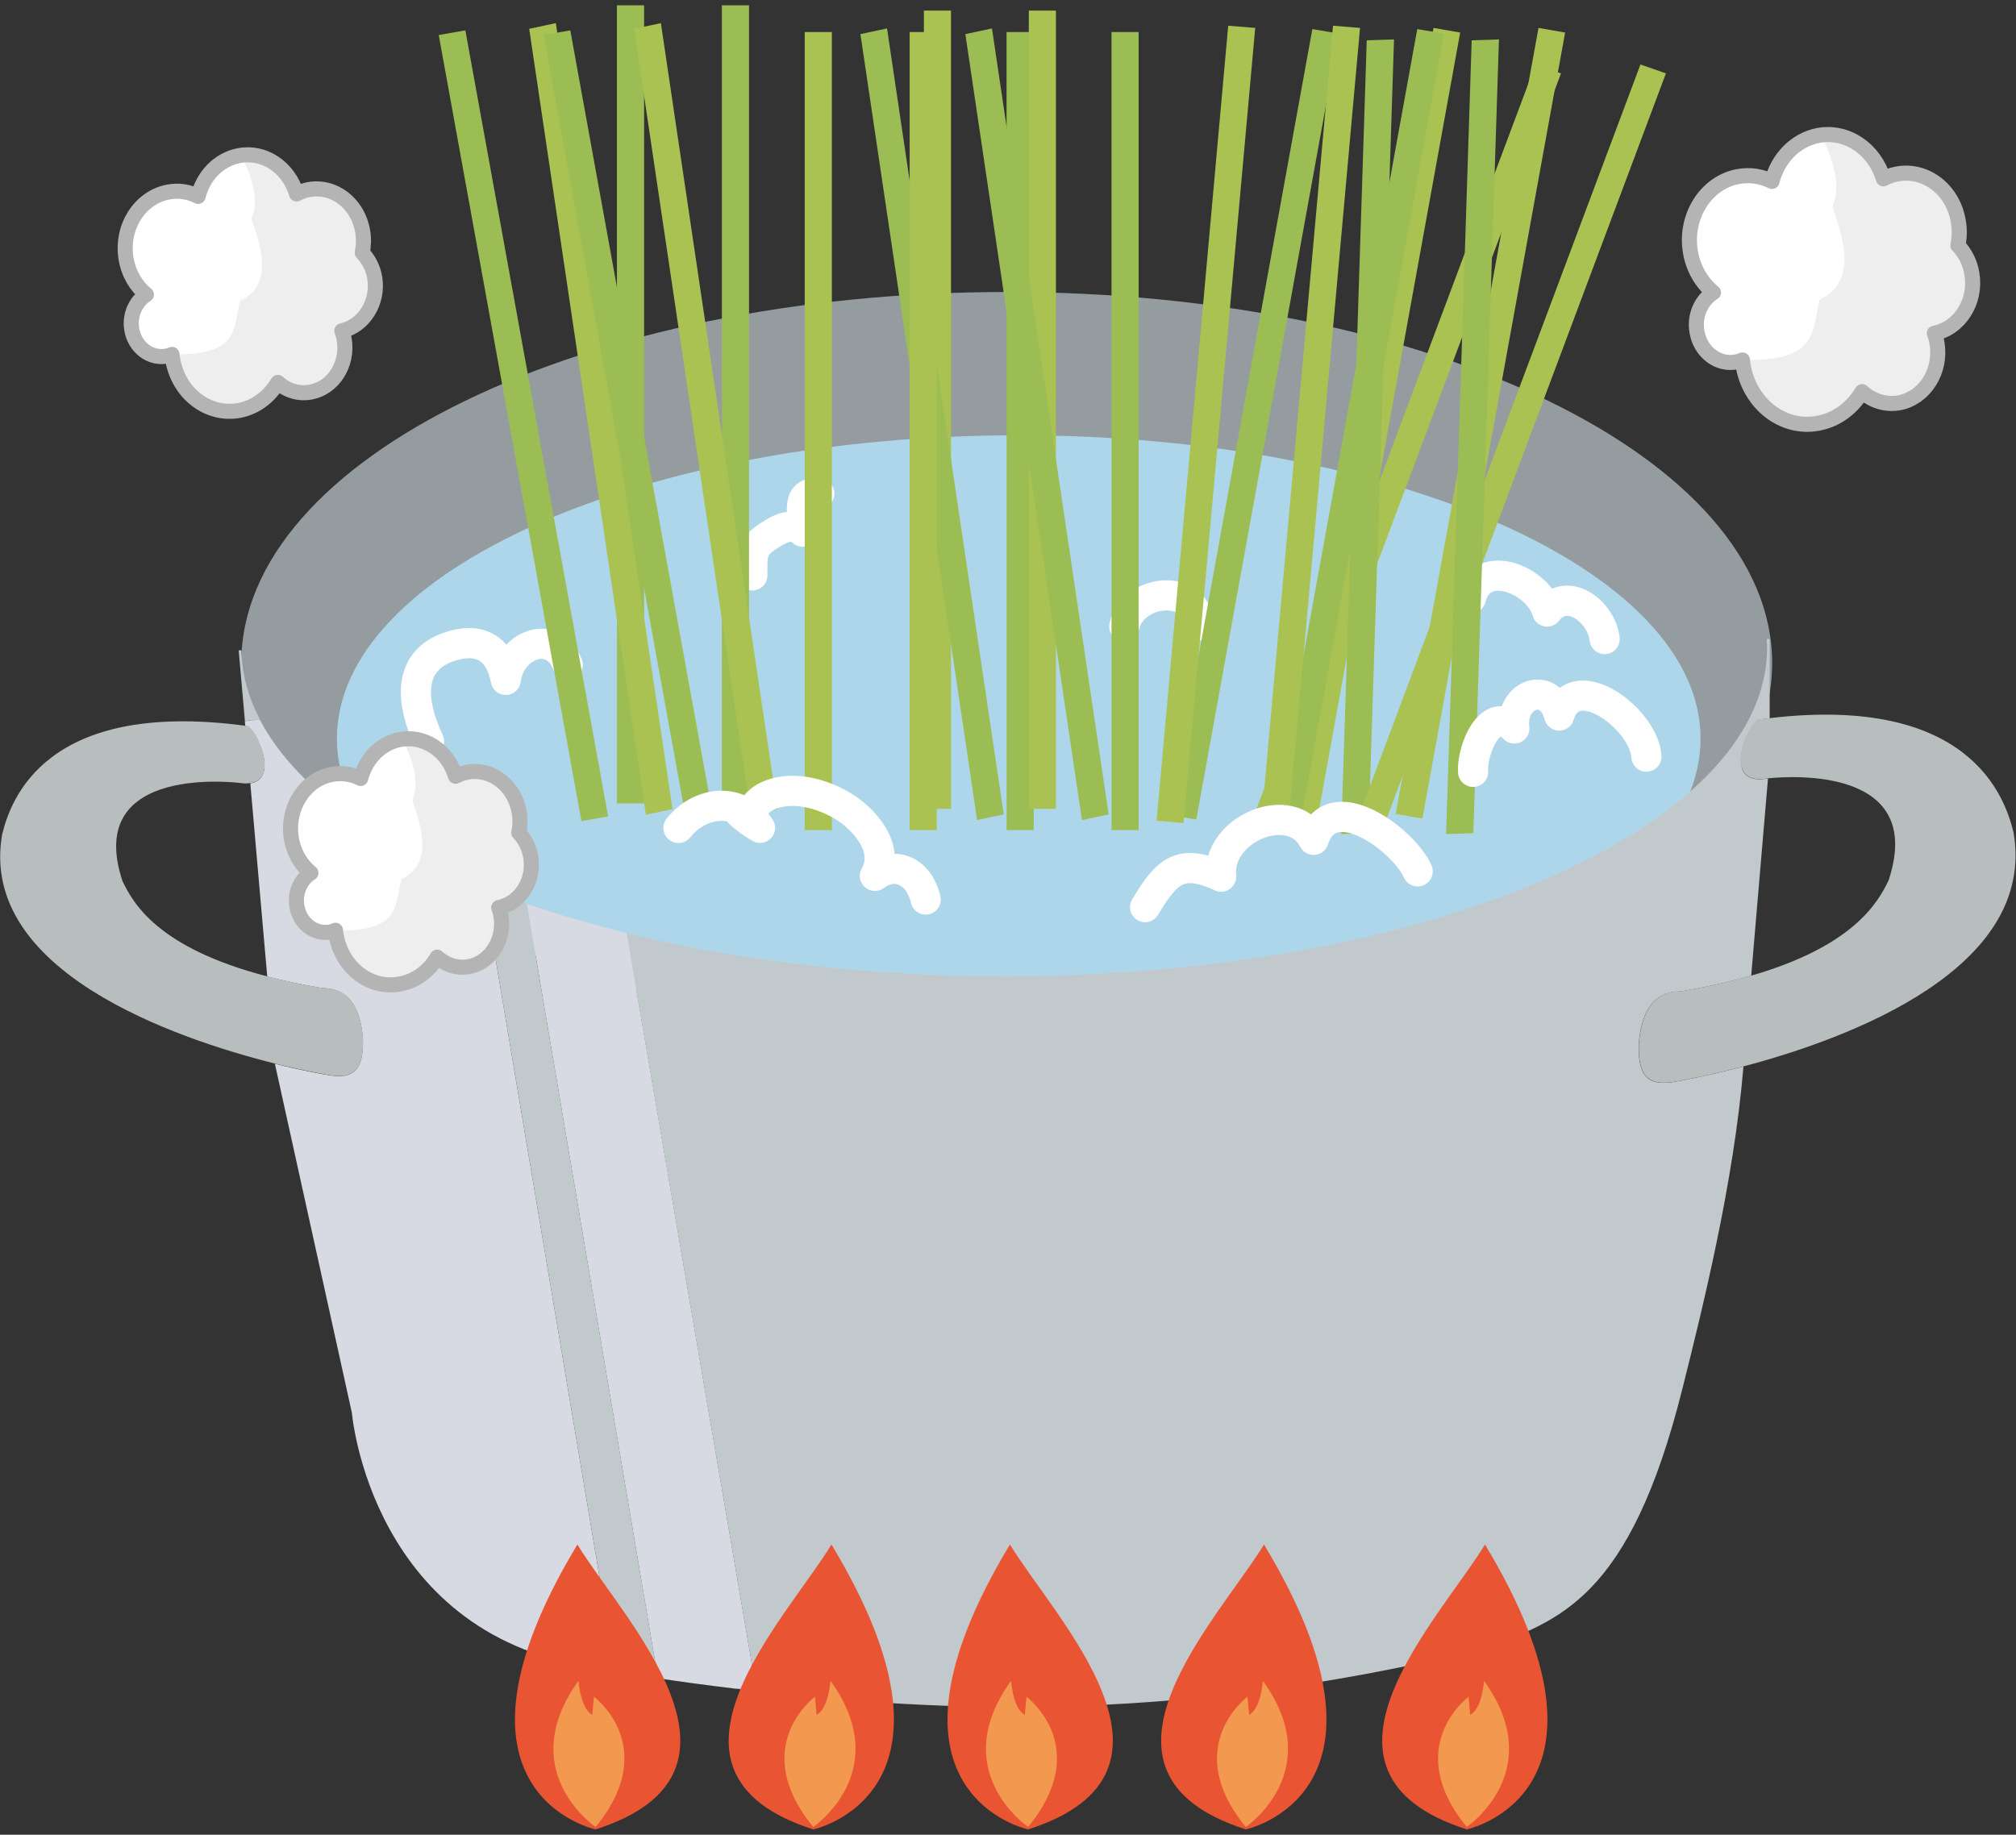
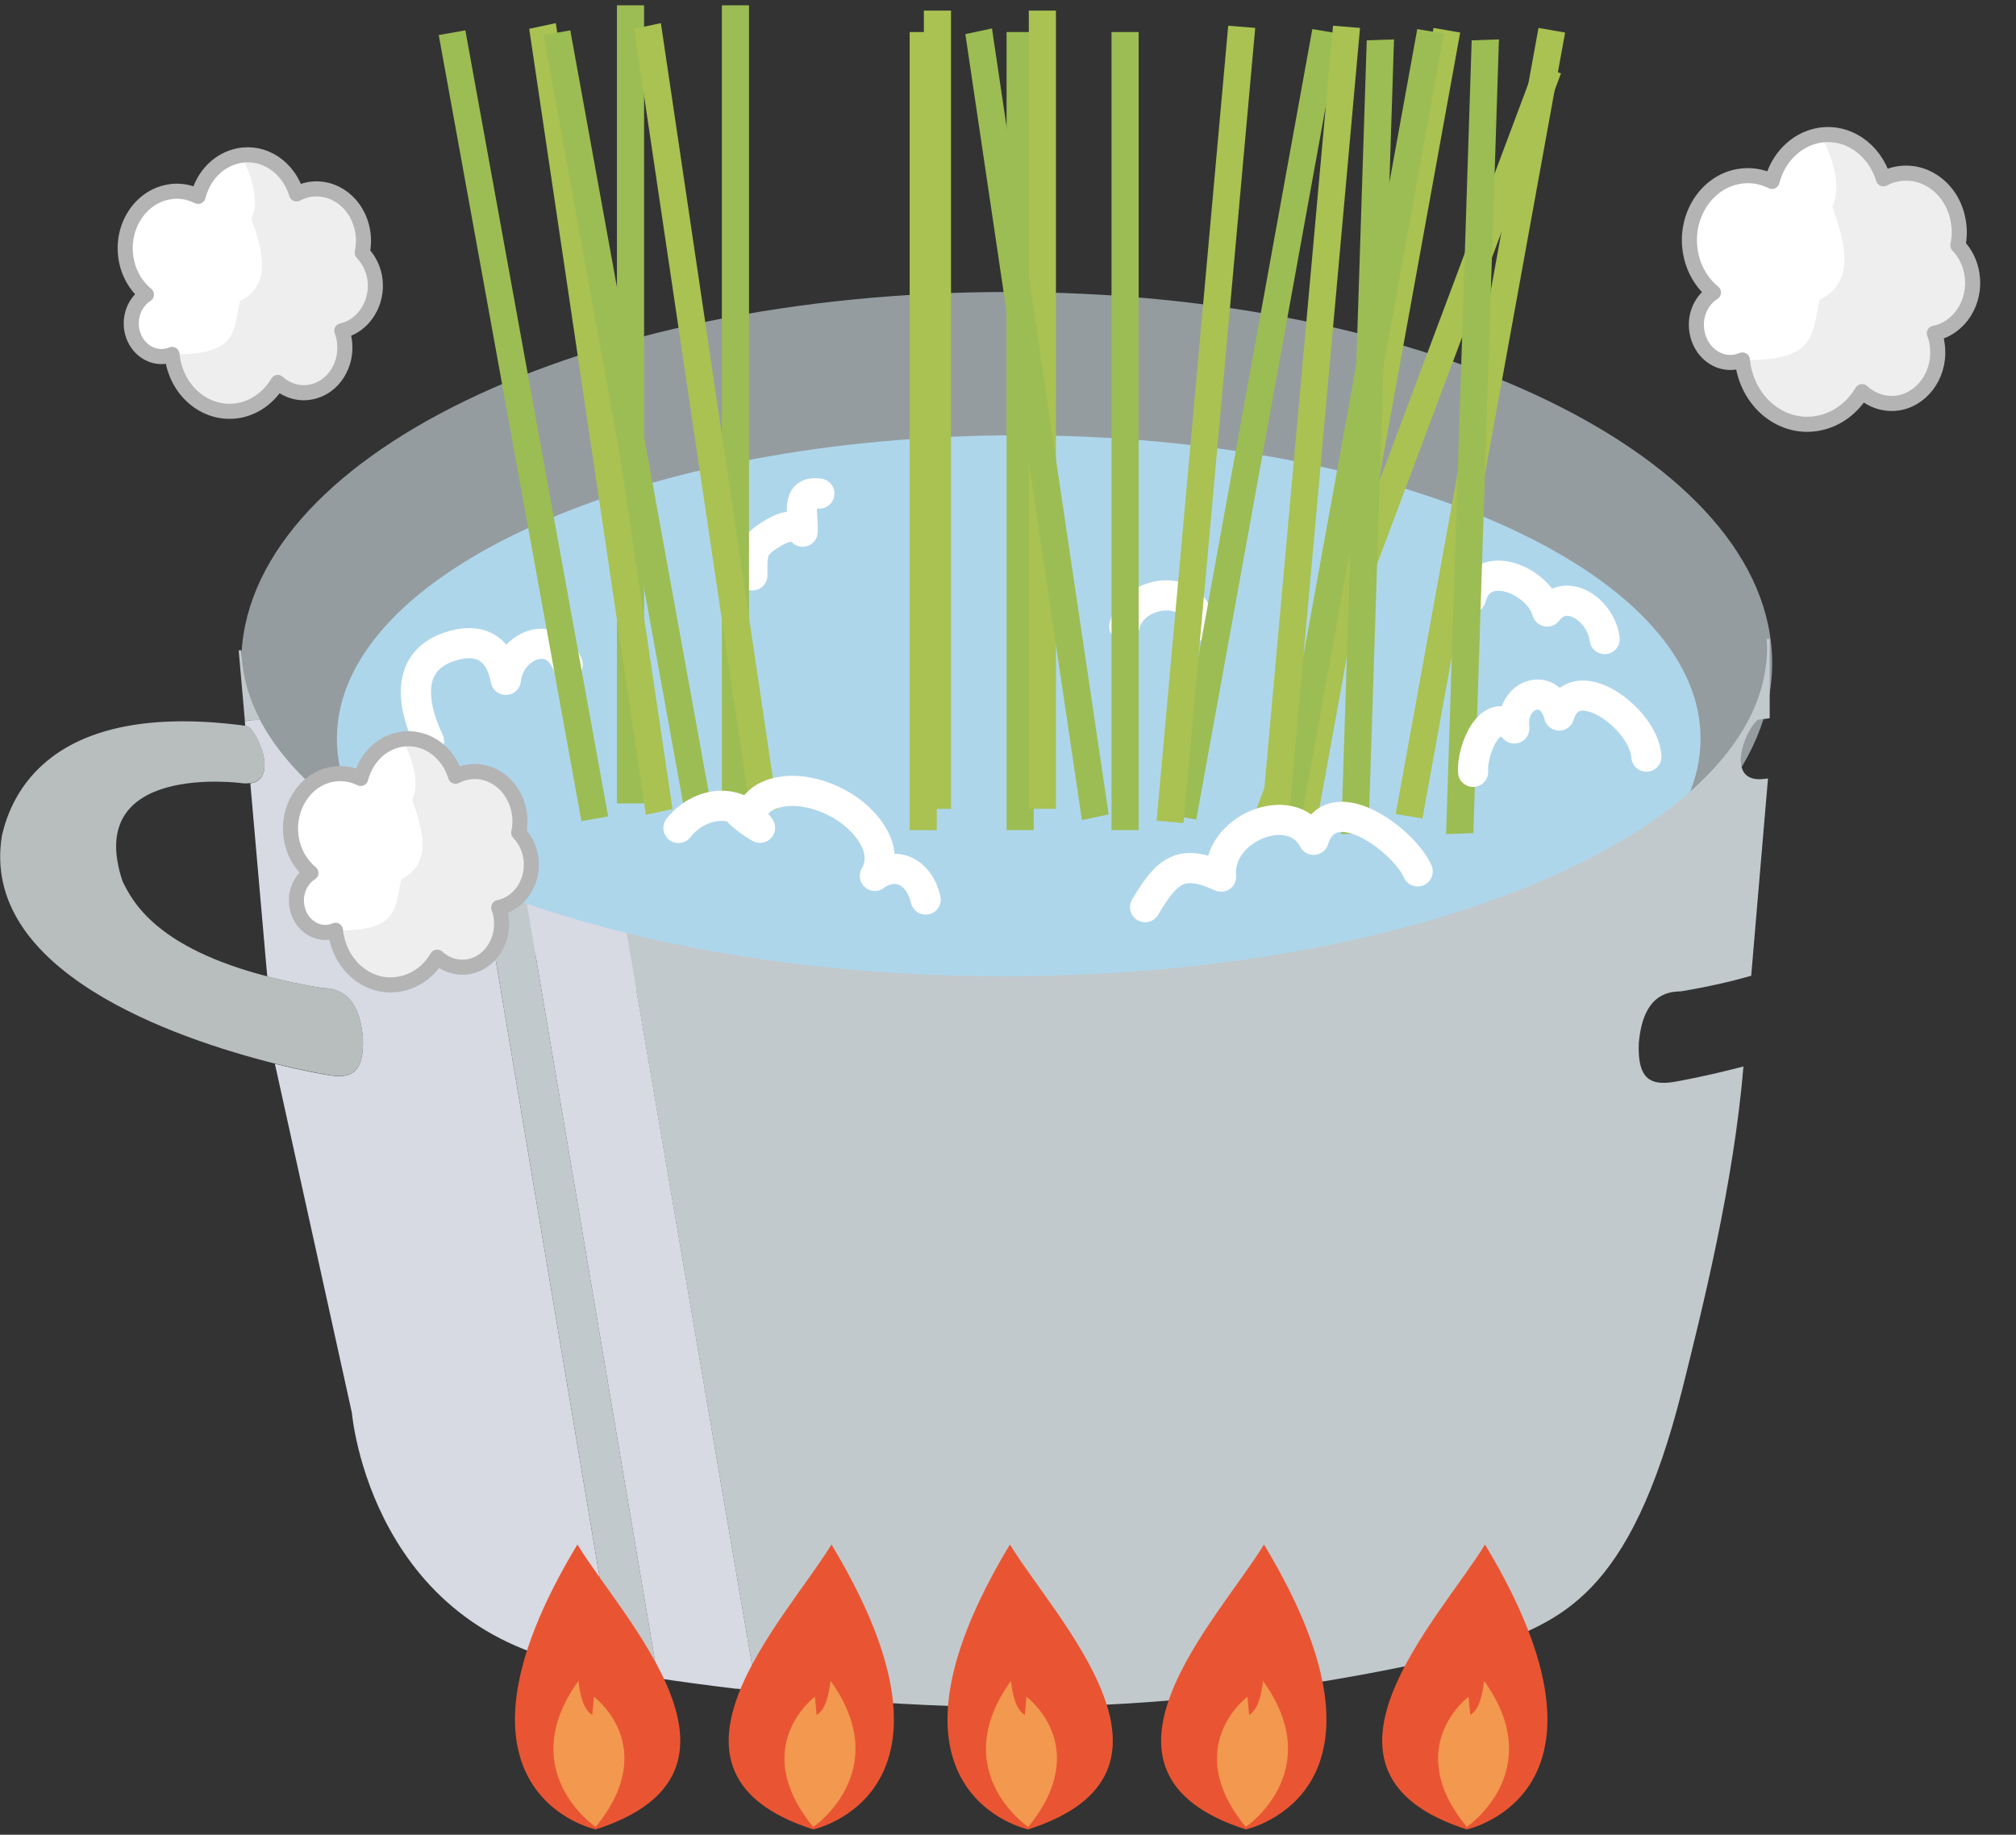
<svg xmlns="http://www.w3.org/2000/svg" version="1.1" x="0px" y="0px" width="156px" height="142px" viewBox="0 0 156 142" style="enable-background:new 0 0 156 142;" xml:space="preserve">
  <rect x="0" y="0" width="156" height="142" fill="#333333" stroke="none" />
  <style type="text/css">
	.st0{fill:#959CA0;}
	.st1{fill:#AED6EB;}
	.st2{fill:none;stroke:#fff;stroke-width:2.334;stroke-linecap:round;stroke-linejoin:round;}
	.st3{fill:#A9C251;}
	.st4{fill:#9CBD53;}
	.st5{fill:none;}
	.st6{fill:#C2C9CC;}
	.st7{fill:#D7D9E3;}
	.st8{fill:#B8BDBE;}
	.st9{fill:#fff;}
	.st10{fill:#EEEEEF;}
	.st11{fill:none;stroke:#B4B4B5;stroke-width:1.167;stroke-linecap:round;stroke-linejoin:round;}
	.st12{fill:#E95532;}
	.st13{fill:#F2984F;}
</style>
  <g>
    <g>
      <path class="st0" d="M137.13,51.32c0,15.85-26.52,28.7-59.23,28.7c-32.71,0-59.23-12.85-59.23-28.7    c0-15.86,26.52-28.72,59.23-28.72C110.61,22.6,137.13,35.46,137.13,51.32z" />
      <path class="st1" d="M131.59,57.17c0,12.97-23.62,23.47-52.76,23.47c-29.14,0-52.76-10.51-52.76-23.47s23.62-23.48,52.76-23.48    C107.97,33.69,131.59,44.21,131.59,57.17z" />
      <g>
        <path class="st2" d="M33.2,57.37c-1.36-2.85-1.8-6.18,1.56-7.31c2.3-0.78,3.89,0.04,4.38,2.56c0.27-2.61,3.62-4.14,4.79-1.17" />
        <path class="st2" d="M58.22,44.53c-0.03-1.79-0.02-2.26,1.42-3.16c0.86-0.54,1.72-0.93,2.47-0.22c0.09-1.25-0.63-3.21,1.29-2.95" />
        <path class="st2" d="M87,48.48c0.6-2.94,5.75-3.43,5.71-0.06c0.36-0.38,1.02-0.3,1.09-0.33" />
        <path class="st2" d="M113.81,46.31c0.86-3.3,5.27-1.36,5.91,1.02c1.48-1.99,4.18-0.09,4.45,2.13" />
      </g>
      <g>
        <g>
          <rect x="71.49" y="0.82" class="st3" width="2.1" height="61.78" />
-           <rect x="62.27" y="2.48" class="st3" width="2.1" height="61.77" />
          <rect x="77.89" y="2.48" class="st4" width="2.1" height="61.77" />
-           <polygon class="st4" points="77.67,63.03 75.61,63.47 66.58,2.64 68.64,2.2     " />
          <polygon class="st3" points="101.95,63.35 99.89,63 110.93,2.16 112.99,2.52     " />
          <polygon class="st4" points="92.57,63.43 90.51,63.08 101.55,2.25 103.61,2.6     " />
          <polygon class="st3" points="99.04,63.73 97.07,63.03 118.82,4.99 120.79,5.68     " />
          <polygon class="st3" points="91.58,63.7 89.5,63.52 95.04,1.99 97.13,2.16     " />
          <polygon class="st4" points="105.89,64.48 103.78,64.56 105.76,3.12 107.87,3.05     " />
          <rect x="47.74" y="0.41" class="st4" width="2.1" height="61.77" />
          <polygon class="st4" points="47.06,63.19 44.99,63.55 33.95,2.71 36.01,2.35     " />
          <polygon class="st3" points="52.04,62.62 49.98,63.06 40.95,2.23 43.01,1.79     " />
        </g>
        <g>
          <rect x="79.61" y="0.82" class="st3" width="2.1" height="61.78" />
          <rect x="70.39" y="2.48" class="st3" width="2.1" height="61.77" />
          <rect x="86.01" y="2.48" class="st4" width="2.1" height="61.77" />
          <polygon class="st4" points="85.79,63.03 83.72,63.47 74.7,2.64 76.76,2.2     " />
          <polygon class="st3" points="110.07,63.35 108,63 119.05,2.16 121.11,2.52     " />
          <polygon class="st4" points="100.69,63.43 98.62,63.08 109.67,2.25 111.73,2.6     " />
-           <polygon class="st3" points="107.16,63.73 105.19,63.03 126.94,4.99 128.91,5.68     " />
          <polygon class="st3" points="99.7,63.7 97.61,63.52 103.15,1.99 105.24,2.16     " />
          <polygon class="st4" points="114.01,64.48 111.9,64.56 113.88,3.12 115.99,3.05     " />
          <rect x="55.86" y="0.41" class="st4" width="2.1" height="61.77" />
          <polygon class="st4" points="55.18,63.19 53.11,63.55 42.07,2.71 44.13,2.35     " />
          <polygon class="st3" points="60.16,62.62 58.1,63.06 49.07,2.23 51.14,1.79     " />
        </g>
      </g>
      <g>
        <path class="st5" d="M18.68,60.61c0,0-12.27-1.65-9.2,7.59c0.8,1.65,2.67,5.15,11.21,7.37l-1.31-14.95     C19.17,60.64,18.95,60.65,18.68,60.61z" />
        <path class="st5" d="M146.13,68.15c2.93-8.82-7.61-8.08-9.32-7.9c-0.23,2.68-0.73,8.44-1.3,15.27     C143.49,73.21,145.33,69.8,146.13,68.15z" />
        <path class="st6" d="M126.81,80.76c0.31-3.71,2.17-4.02,3.24-4.03c2.1-0.35,3.89-0.76,5.46-1.21c0.57-6.83,1.08-12.59,1.3-15.27     c-0.15,0.02-0.24,0.03-0.24,0.03c-3.18,0.43-1.56-3.79-0.54-4.58c0.32-0.04,0.61-0.08,0.91-0.11v-6.14l-0.24,0.01     c0.02,0.22,0.04,0.43,0.04,0.66c0,14.05-26.43,25.44-59.04,25.44c-10.64,0-20.61-1.22-29.22-3.34l10,58.31l-1.55,0.17     c14.33,1.69,32.76,3,57.81-3.08c5.94-2.2,11.37-3.87,15.45-20.15c1.52-6.08,3.97-15.87,4.72-24.93     c-2.94,0.77-5.12,1.16-5.53,1.22C127.79,83.97,126.7,83.59,126.81,80.76z" />
        <path class="st6" d="M18.68,50.33h-0.21l0.48,5.47l1.16-0.12C19.21,53.95,18.72,52.17,18.68,50.33z" />
        <path class="st6" d="M37.42,68.69l10.2,60.64c0.83,0.16,1.93,0.34,3.29,0.55L40.77,69.95C39.62,69.55,38.5,69.13,37.42,68.69z" />
        <path class="st7" d="M48.49,72.21c-2.71-0.67-5.3-1.42-7.72-2.26l10.14,59.94c1.65,0.25,3.68,0.53,6.02,0.81l1.55-0.17     L48.49,72.21z" />
        <path class="st7" d="M20.1,55.69l-1.16,0.12l0.04,0.38c0.07,0.01,0.14,0.02,0.21,0.03c0.9,0.69,2.27,4.11,0.18,4.41l1.31,14.95     c1.27,0.33,2.69,0.64,4.28,0.9c1.03,0.01,2.82,0.32,3.12,3.88c0.1,2.72-0.96,3.09-2.49,2.88c-0.36-0.05-2.01-0.33-4.32-0.91     l5.96,27.02c0,0,1.46,17.6,19.29,19.79c0.28,0.06,0.66,0.13,1.1,0.21l-10.2-60.64C28.9,65.27,22.74,60.76,20.1,55.69z" />
        <path class="st8" d="M28.09,80.35c-0.31-3.57-2.09-3.88-3.12-3.88c-1.59-0.26-3.01-0.56-4.28-0.9     c-8.54-2.21-10.41-5.72-11.21-7.37c-3.07-9.23,9.2-7.59,9.2-7.59c0.27,0.04,0.49,0.02,0.7,0c2.09-0.29,0.72-3.72-0.18-4.41     c-0.07-0.01-0.14-0.02-0.21-0.03c-15.4-2.05-18.16,5.64-18.83,8.44c-1.8,10.55,13.37,15.76,21.13,17.71     c2.31,0.57,3.97,0.86,4.32,0.91C27.13,83.44,28.18,83.07,28.09,80.35z" />
-         <path class="st8" d="M155.81,64.43c-0.69-2.86-3.48-10.66-18.86-8.85c-0.3,0.04-0.6,0.07-0.91,0.11c-1.03,0.79-2.65,5,0.54,4.58     c0,0,0.09-0.01,0.24-0.03c1.71-0.18,12.24-0.91,9.32,7.9c-0.8,1.65-2.64,5.06-10.62,7.37c-1.57,0.45-3.37,0.87-5.46,1.21     c-1.07,0.01-2.92,0.32-3.24,4.03c-0.11,2.83,0.99,3.21,2.58,3c0.42-0.06,2.6-0.45,5.53-1.22     C143.22,80.34,157.61,74.93,155.81,64.43z" />
      </g>
      <path class="st2" d="M52.5,64.08c1.67-2.1,4.74-2.46,6.31-0.01c-0.56-0.31-1.09-0.7-1.57-1.14c0.65,0.43,1.08-0.74,1.95-1.22    c1.93-1.05,4.59-0.3,6.32,0.86c1.46,0.97,3.38,3.14,2.19,5.22c1.65-1.22,3.45-0.29,3.93,1.83" />
      <path class="st2" d="M88.61,70.21c1.7-2.87,2.77-3.79,5.88-2.36c-0.37-3.71,5.45-6.13,7.16-2.85c1.35-4.21,7.01,0.06,8.05,2.44" />
      <path class="st2" d="M113.99,59.74c-0.12-1.68,1.36-5.3,3.19-3.36c-0.34-2.71,2.77-3.76,3.47-1c1.11-3.79,6.57,0.23,6.75,3.18" />
      <g>
        <path class="st9" d="M152.59,21.2c-0.14-0.88-0.54-1.64-1.09-2.21c0.13-0.58,0.15-1.2,0.04-1.83c-0.39-2.48-2.53-4.12-4.76-3.69     c-0.37,0.07-0.72,0.19-1.04,0.37c-0.7-2.32-2.84-3.78-5.07-3.35c-1.75,0.35-3.1,1.77-3.55,3.55c-0.81-0.4-1.72-0.55-2.65-0.37     c-2.46,0.47-4.11,3.07-3.67,5.79c0.21,1.32,0.88,2.44,1.79,3.18c-0.93,0.58-1.49,1.76-1.28,3.01c0.25,1.58,1.62,2.64,3.04,2.36     c0.17-0.03,0.33-0.09,0.48-0.15c0.01,0.12,0.03,0.23,0.04,0.35c0.48,3.04,3.11,5.09,5.86,4.54c1.44-0.28,2.62-1.2,3.36-2.44     c0.77,0.71,1.82,1.06,2.9,0.86c1.95-0.39,3.25-2.44,2.9-4.58c-0.04-0.29-0.11-0.56-0.21-0.8c0.01,0,0.01,0,0.01,0     C151.64,25.4,152.94,23.35,152.59,21.2z" />
        <path class="st10" d="M141.05,10.76c0,0,1.74,3.21,0.74,5.22c0.74,2.2,2.07,5.77-0.99,7.22c-0.58,2.47-0.11,4.82-5.98,4.65     c0.42,2.67,4.17,8.07,9.26,2.44c2.26,1.14,6.32,1.05,5.57-4.26c0.99-0.91,5.21-2.84,1.9-6.77c-0.02-2.12-0.91-7.42-5.55-5.58     C144.44,11.41,143.12,10.22,141.05,10.76z" />
        <path class="st11" d="M152.59,21.2c-0.14-0.88-0.54-1.64-1.09-2.21c0.13-0.58,0.15-1.2,0.04-1.83c-0.39-2.48-2.53-4.12-4.76-3.69     c-0.37,0.07-0.72,0.19-1.04,0.37c-0.7-2.32-2.84-3.78-5.07-3.35c-1.75,0.35-3.1,1.77-3.55,3.55c-0.81-0.4-1.72-0.55-2.65-0.37     c-2.46,0.47-4.11,3.07-3.67,5.79c0.21,1.32,0.88,2.44,1.79,3.18c-0.93,0.58-1.49,1.76-1.28,3.01c0.25,1.58,1.62,2.64,3.04,2.36     c0.17-0.03,0.33-0.09,0.48-0.15c0.01,0.12,0.03,0.23,0.04,0.35c0.48,3.04,3.11,5.09,5.86,4.54c1.44-0.28,2.62-1.2,3.36-2.44     c0.77,0.71,1.82,1.06,2.9,0.86c1.95-0.39,3.25-2.44,2.9-4.58c-0.04-0.29-0.11-0.56-0.21-0.8c0.01,0,0.01,0,0.01,0     C151.64,25.4,152.94,23.35,152.59,21.2z" />
      </g>
      <g>
        <path class="st9" d="M29,21.51c-0.13-0.78-0.49-1.45-0.97-1.95c0.11-0.52,0.13-1.07,0.04-1.62c-0.35-2.19-2.23-3.64-4.21-3.26     c-0.33,0.07-0.63,0.18-0.91,0.33c-0.62-2.06-2.51-3.35-4.48-2.96c-1.56,0.31-2.74,1.56-3.14,3.15c-0.71-0.36-1.52-0.5-2.34-0.33     c-2.17,0.42-3.63,2.71-3.24,5.12c0.19,1.17,0.77,2.15,1.58,2.81c-0.82,0.52-1.31,1.56-1.14,2.67c0.22,1.39,1.43,2.33,2.7,2.09     c0.15-0.03,0.28-0.08,0.42-0.13c0.01,0.11,0.02,0.21,0.04,0.31c0.42,2.69,2.74,4.49,5.19,4.02c1.26-0.25,2.31-1.07,2.96-2.16     c0.68,0.62,1.61,0.93,2.57,0.74c1.72-0.33,2.87-2.14,2.57-4.04c-0.04-0.26-0.11-0.48-0.19-0.7h0.01     C28.15,25.22,29.3,23.41,29,21.51z" />
        <path class="st10" d="M18.79,12.3c0,0,1.54,2.82,0.66,4.61c0.66,1.95,1.83,5.09-0.88,6.39c-0.51,2.19-0.1,4.26-5.28,4.11     c0.38,2.36,3.69,7.14,8.18,2.17c2,1.01,5.58,0.93,4.93-3.77c0.88-0.81,4.61-2.51,1.68-5.99c-0.01-1.87-0.8-6.55-4.89-4.93     C21.79,12.85,20.62,11.81,18.79,12.3z" />
        <path class="st11" d="M29,21.51c-0.13-0.78-0.49-1.45-0.97-1.95c0.11-0.52,0.13-1.07,0.04-1.62c-0.35-2.19-2.23-3.64-4.21-3.26     c-0.33,0.07-0.63,0.18-0.91,0.33c-0.62-2.06-2.51-3.35-4.48-2.96c-1.56,0.31-2.74,1.56-3.14,3.15c-0.71-0.36-1.52-0.5-2.34-0.33     c-2.17,0.42-3.63,2.71-3.24,5.12c0.19,1.17,0.77,2.15,1.58,2.81c-0.82,0.52-1.31,1.56-1.14,2.67c0.22,1.39,1.43,2.33,2.7,2.09     c0.15-0.03,0.28-0.08,0.42-0.13c0.01,0.11,0.02,0.21,0.04,0.31c0.42,2.69,2.74,4.49,5.19,4.02c1.26-0.25,2.31-1.07,2.96-2.16     c0.68,0.62,1.61,0.93,2.57,0.74c1.72-0.33,2.87-2.14,2.57-4.04c-0.04-0.26-0.11-0.48-0.19-0.7h0.01     C28.15,25.22,29.3,23.41,29,21.51z" />
      </g>
      <g>
        <path class="st9" d="M41.07,66.33c-0.12-0.74-0.46-1.39-0.93-1.88c0.11-0.49,0.13-1.02,0.04-1.55c-0.34-2.1-2.15-3.5-4.05-3.13     c-0.32,0.06-0.61,0.17-0.88,0.31c-0.6-1.97-2.41-3.21-4.32-2.84c-1.49,0.29-2.63,1.5-3.02,3.01c-0.68-0.34-1.46-0.46-2.25-0.31     c-2.09,0.4-3.49,2.61-3.12,4.92c0.18,1.13,0.74,2.07,1.52,2.7c-0.79,0.5-1.26,1.51-1.09,2.56c0.21,1.34,1.37,2.24,2.59,2.01     c0.14-0.03,0.28-0.08,0.4-0.13c0.01,0.1,0.02,0.21,0.04,0.3c0.41,2.58,2.64,4.32,4.98,3.85c1.22-0.23,2.23-1.01,2.85-2.07     c0.66,0.6,1.55,0.9,2.47,0.73c1.66-0.32,2.76-2.07,2.47-3.89c-0.04-0.25-0.1-0.47-0.18-0.68c0,0,0.01,0,0.01,0     C40.26,69.9,41.37,68.16,41.07,66.33z" />
        <path class="st10" d="M31.26,57.47c0,0,1.48,2.72,0.63,4.43c0.64,1.87,1.76,4.9-0.84,6.14c-0.49,2.1-0.09,4.1-5.08,3.96     c0.36,2.26,3.55,6.87,7.87,2.07c1.92,0.97,5.37,0.89,4.74-3.62c0.85-0.77,4.44-2.41,1.62-5.75c-0.01-1.8-0.77-6.3-4.71-4.74     C34.15,58.01,33.02,57,31.26,57.47z" />
        <path class="st11" d="M41.07,66.33c-0.12-0.74-0.46-1.39-0.93-1.88c0.11-0.49,0.13-1.02,0.04-1.55c-0.34-2.1-2.15-3.5-4.05-3.13     c-0.32,0.06-0.61,0.17-0.88,0.31c-0.6-1.97-2.41-3.21-4.32-2.84c-1.49,0.29-2.63,1.5-3.02,3.01c-0.68-0.34-1.46-0.46-2.25-0.31     c-2.09,0.4-3.49,2.61-3.12,4.92c0.18,1.13,0.74,2.07,1.52,2.7c-0.79,0.5-1.26,1.51-1.09,2.56c0.21,1.34,1.37,2.24,2.59,2.01     c0.14-0.03,0.28-0.08,0.4-0.13c0.01,0.1,0.02,0.21,0.04,0.3c0.41,2.58,2.64,4.32,4.98,3.85c1.22-0.23,2.23-1.01,2.85-2.07     c0.66,0.6,1.55,0.9,2.47,0.73c1.66-0.32,2.76-2.07,2.47-3.89c-0.04-0.25-0.1-0.47-0.18-0.68c0,0,0.01,0,0.01,0     C40.26,69.9,41.37,68.16,41.07,66.33z" />
      </g>
    </g>
    <g>
      <g>
        <path class="st12" d="M46.09,141.59c0,0-13.05-2.76-1.41-22.05C48.21,125.33,59.85,137.18,46.09,141.59z" />
        <path class="st13" d="M46.09,141.4c0,0-6.36-4.31-1.33-11.31c0.13,1.18,0.4,2.23,1.07,2.64c0.13-1.41,0.13-1.41,0.13-1.41     S51.18,135.19,46.09,141.4z" />
      </g>
      <g>
        <path class="st12" d="M62.93,141.59c0,0,13.05-2.76,1.41-22.05C60.82,125.33,49.18,137.18,62.93,141.59z" />
        <path class="st13" d="M62.93,141.4c0,0,6.36-4.31,1.34-11.31c-0.14,1.18-0.4,2.23-1.08,2.64c-0.13-1.41-0.13-1.41-0.13-1.41     S57.84,135.19,62.93,141.4z" />
      </g>
      <g>
        <path class="st12" d="M113.5,141.59c0,0,13.05-2.76,1.41-22.05C111.39,125.33,99.75,137.18,113.5,141.59z" />
        <path class="st13" d="M113.5,141.4c0,0,6.36-4.31,1.34-11.31c-0.13,1.18-0.4,2.23-1.07,2.64c-0.13-1.41-0.13-1.41-0.13-1.41     S108.42,135.19,113.5,141.4z" />
      </g>
      <g>
        <path class="st12" d="M79.56,141.59c0,0-13.05-2.76-1.41-22.05C81.68,125.33,93.32,137.18,79.56,141.59z" />
        <path class="st13" d="M79.56,141.4c0,0-6.36-4.31-1.33-11.31c0.13,1.18,0.4,2.23,1.07,2.64c0.13-1.41,0.13-1.41,0.13-1.41     S84.65,135.19,79.56,141.4z" />
      </g>
      <g>
        <path class="st12" d="M96.4,141.59c0,0,13.05-2.76,1.41-22.05C94.28,125.33,82.64,137.18,96.4,141.59z" />
        <path class="st13" d="M96.4,141.4c0,0,6.36-4.31,1.33-11.31c-0.13,1.18-0.4,2.23-1.07,2.64c-0.13-1.41-0.13-1.41-0.13-1.41     S91.31,135.19,96.4,141.4z" />
      </g>
    </g>
  </g>
</svg>